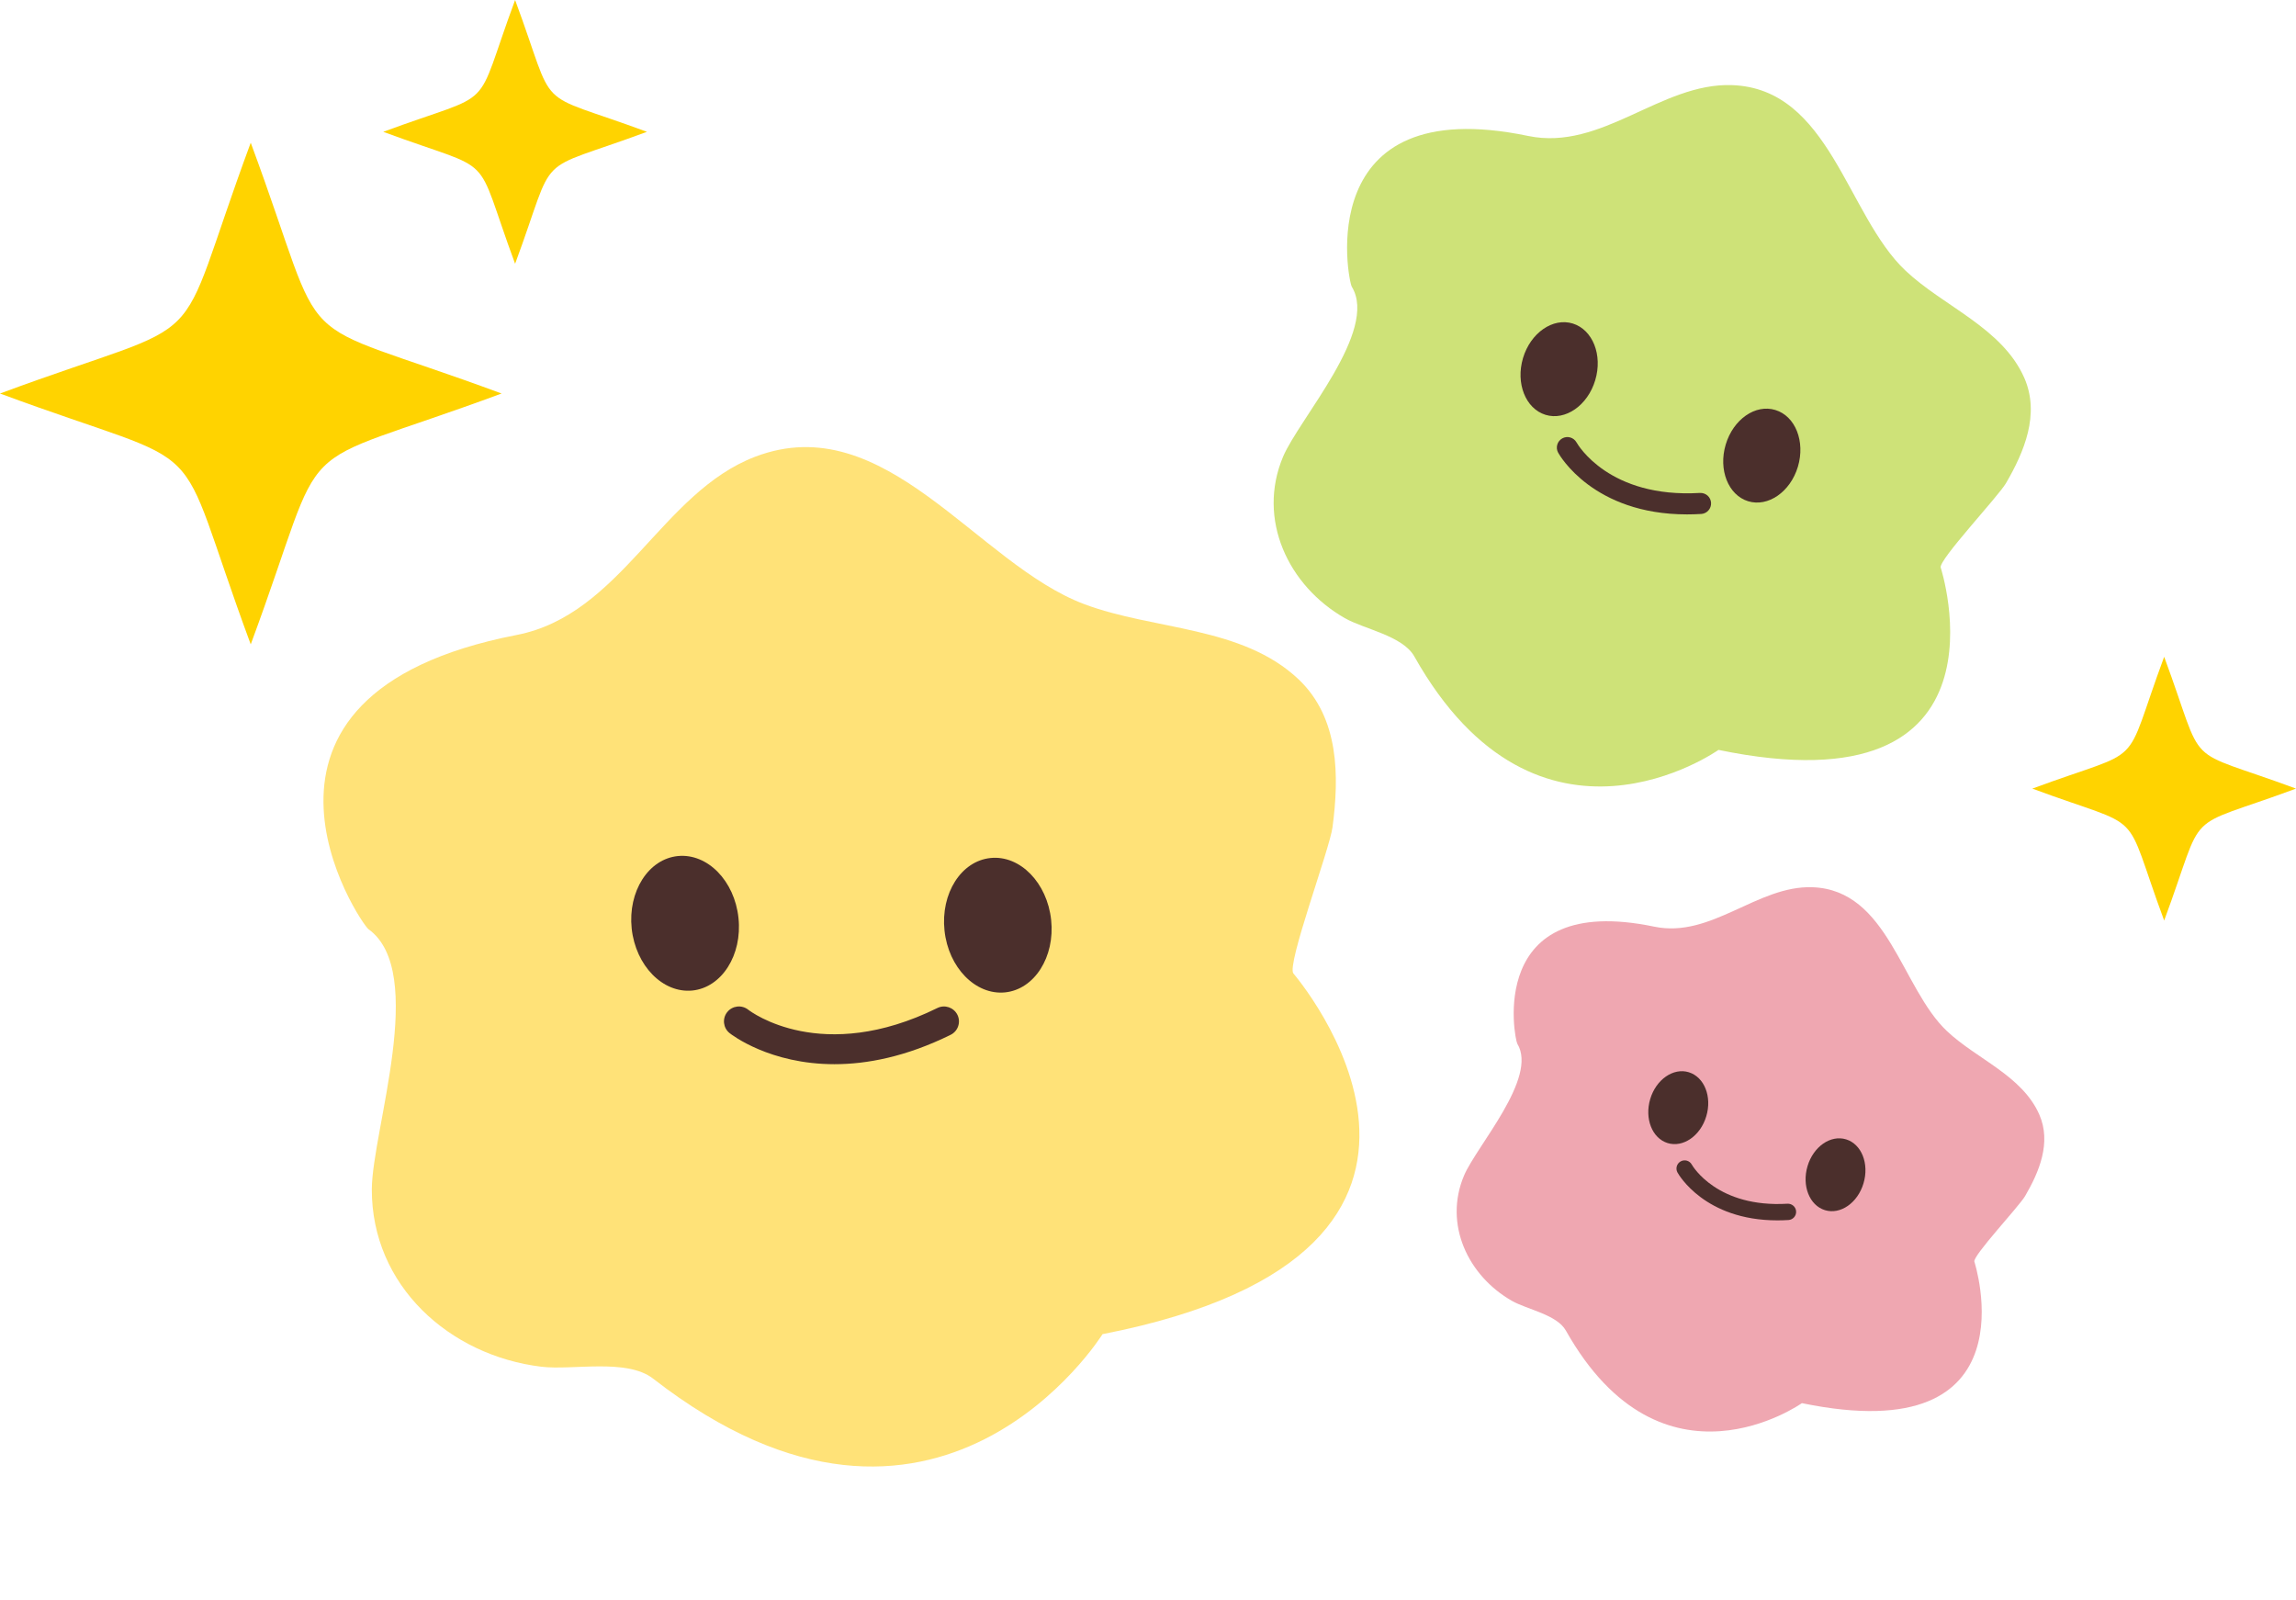
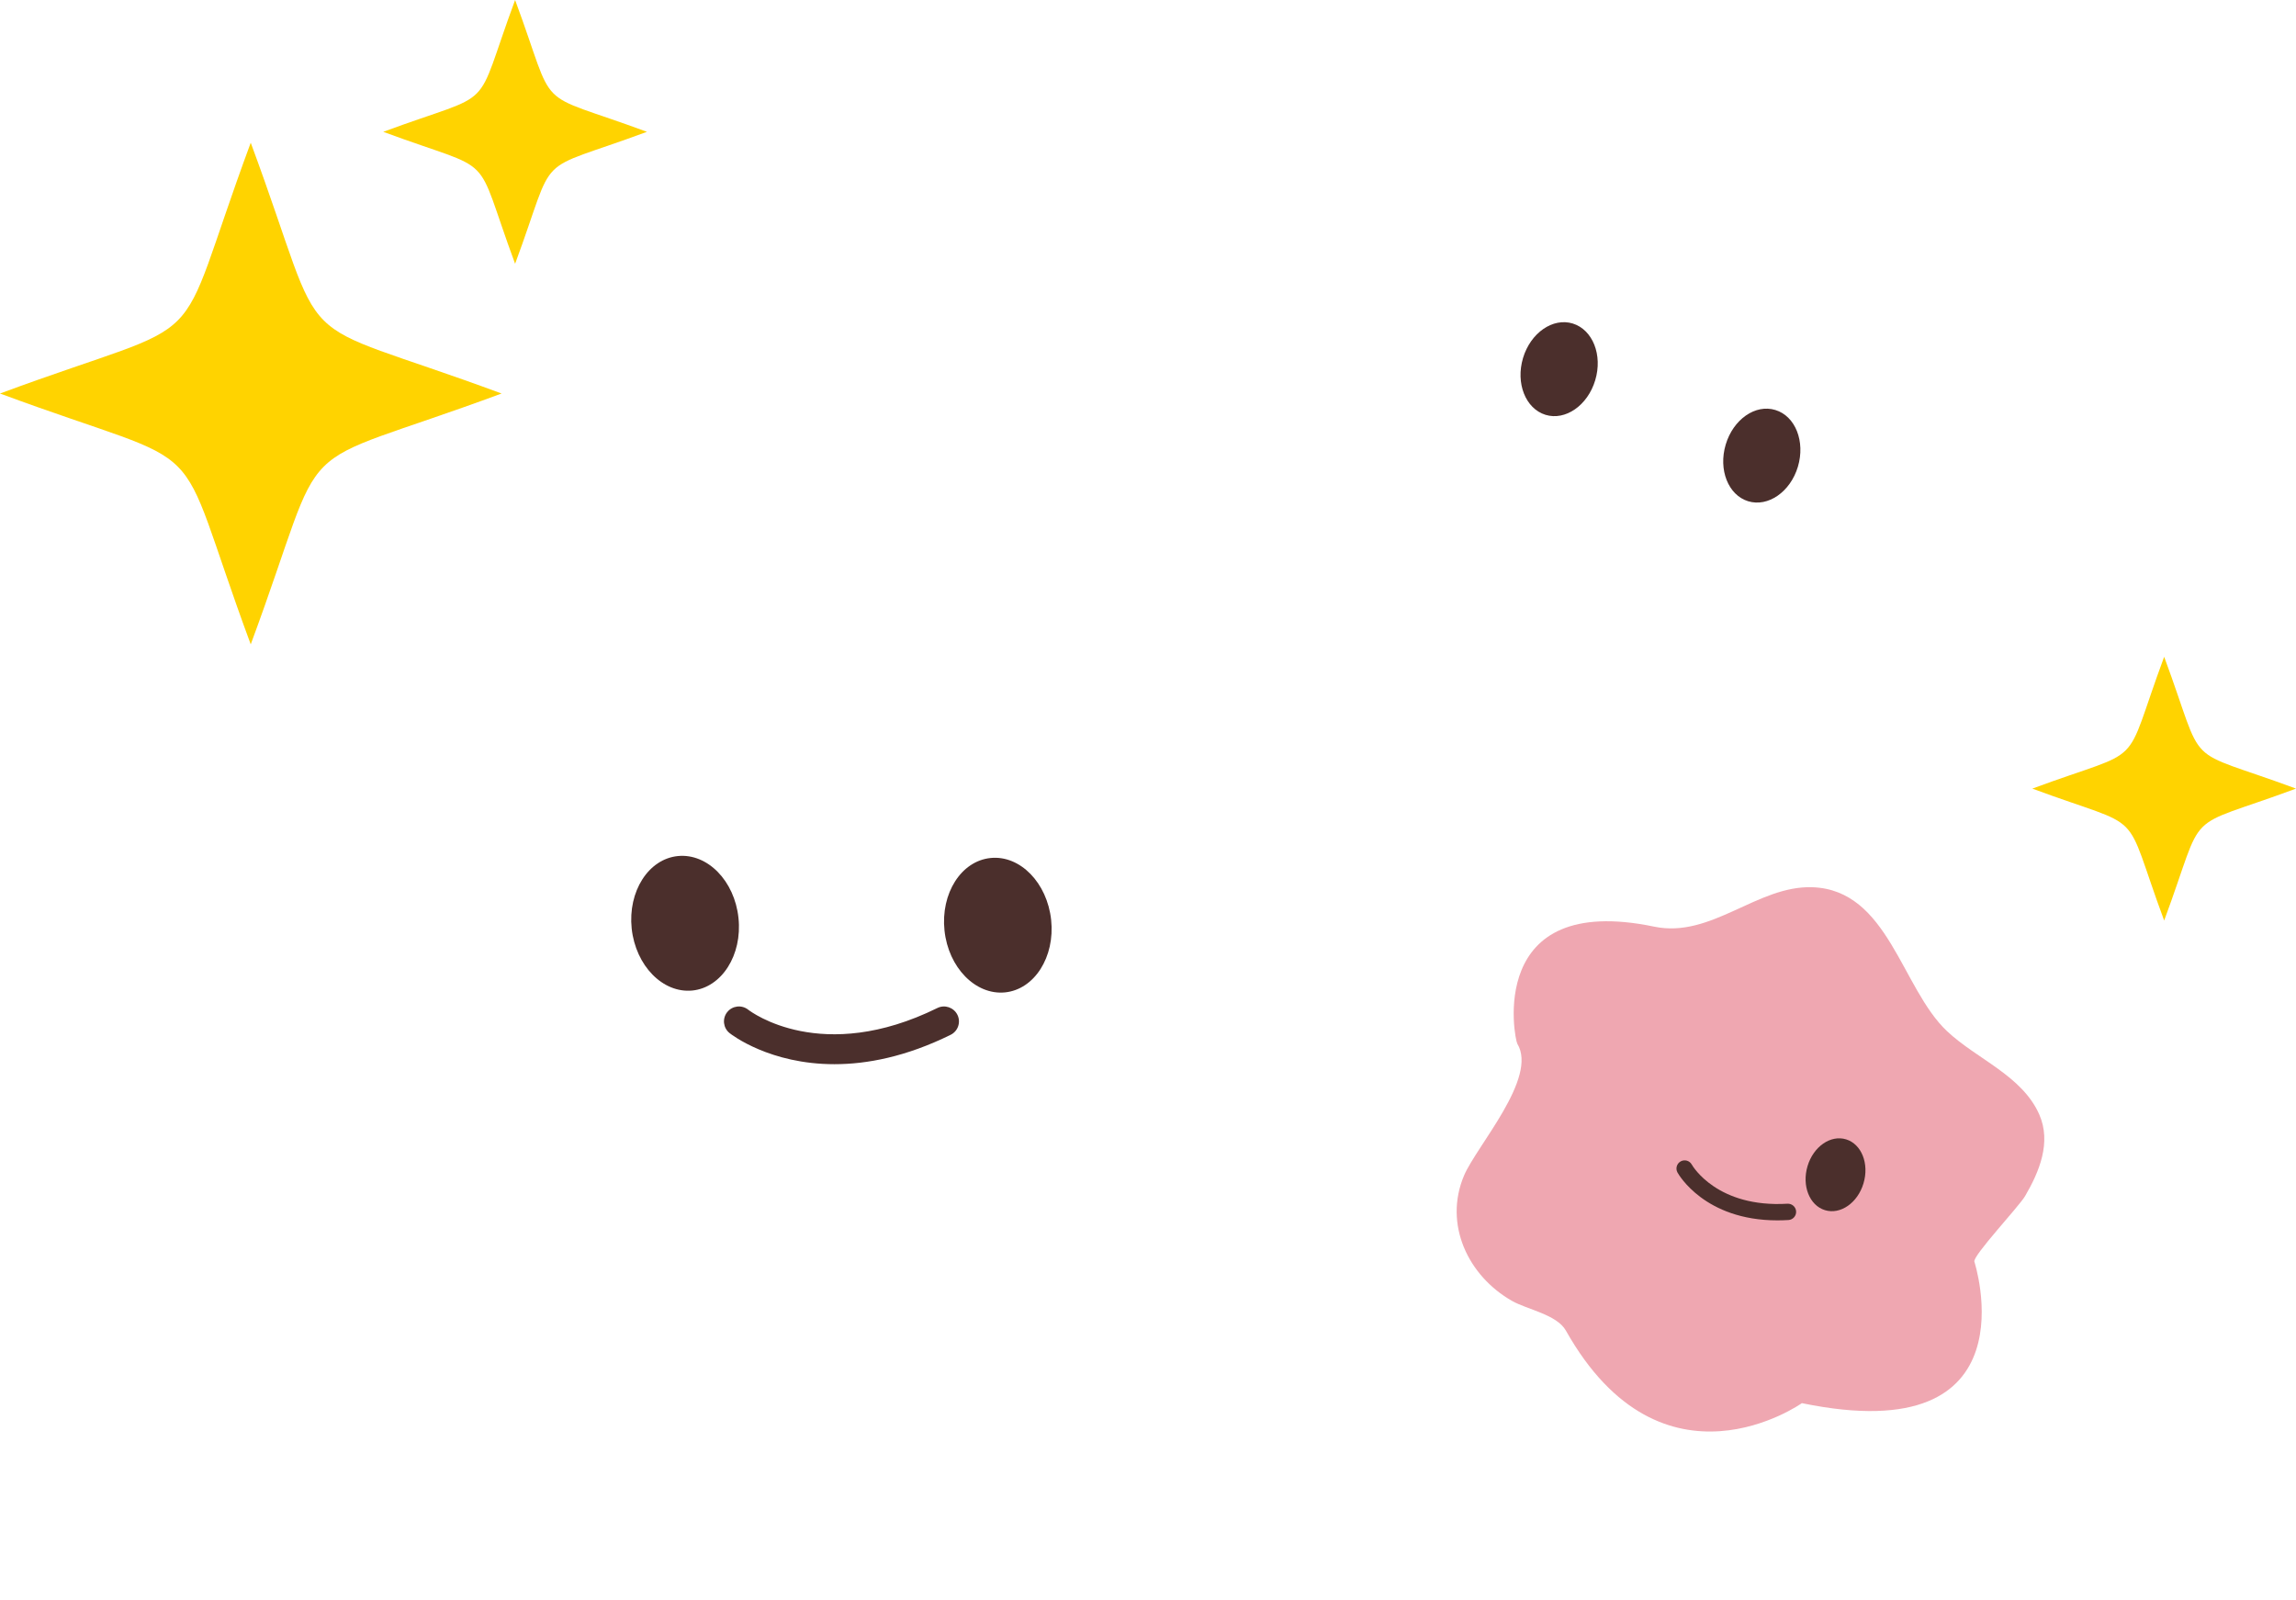
<svg xmlns="http://www.w3.org/2000/svg" height="111.5" preserveAspectRatio="xMidYMid meet" version="1.0" viewBox="0.0 0.0 160.0 111.5" width="160.0" zoomAndPan="magnify">
  <g id="change1_1">
-     <path d="M25.681,64.748c-0.578-0.418-11.234-16.313,10.317-20.502c7.309-1.417,10.075-9.934,16.646-12.429 c9.064-3.438,15.423,7.469,22.917,10.281c4.856,1.825,11.007,1.513,14.94,5.245c2.836,2.699,2.823,6.745,2.358,10.293 c-0.2,1.538-3.223,9.613-2.725,10.198c0,0,16.609,19.284-13.302,25.13c0,0-11.523,18.502-31.322,3.096 c-1.85-1.429-5.604-0.562-7.789-0.827c-6.411-0.781-11.826-5.65-11.81-12.361C25.927,78.802,29.813,67.721,25.681,64.748z" fill="#FFE278" />
-   </g>
+     </g>
  <g id="change2_1">
-     <path d="M94.203,19.982c-0.266-0.428-2.856-13.661,12.284-10.51c5.136,1.07,9.255-3.712,14.204-3.541 c6.83,0.234,7.992,9.054,12.092,12.922c2.657,2.51,6.743,3.983,8.284,7.479c1.104,2.528-0.007,5.152-1.275,7.332 c-0.552,0.945-4.717,5.368-4.551,5.885c0,0,5.541,17.054-15.486,12.704c0,0-12.53,8.884-21.2-6.519 c-0.811-1.435-3.488-1.894-4.837-2.661c-3.953-2.255-6.139-6.895-4.305-11.251C90.529,29.183,96.076,23.04,94.203,19.982z" fill="#CEE278" />
-   </g>
+     </g>
  <g id="change3_1">
    <path d="M105.736,72.727c-0.199-0.332-2.212-10.603,9.54-8.158c3.98,0.831,7.183-2.88,11.022-2.747 c5.295,0.183,6.198,7.025,9.381,10.028c2.066,1.947,5.229,3.089,6.431,5.807c0.857,1.96-0.006,3.996-0.989,5.687 c-0.433,0.734-3.661,4.166-3.535,4.568c0,0,4.306,13.234-12.019,9.859c0,0-9.719,6.893-16.449-5.06 c-0.631-1.116-2.711-1.468-3.754-2.066c-3.069-1.747-4.77-5.348-3.342-8.729C102.886,79.865,107.191,75.099,105.736,72.727z" fill="#EFA7B1" />
  </g>
  <g fill="#4B2F2C" id="change4_1">
    <path d="M51.462,63.964c-0.272-2.588-2.159-4.515-4.219-4.315c-2.054,0.203-3.495,2.462-3.223,5.053 c0.279,2.584,2.166,4.518,4.226,4.318C50.292,68.813,51.738,66.548,51.462,63.964z" />
    <path d="M69.035,59.785c-2.053,0.203-3.491,2.465-3.216,5.053c0.272,2.581,2.163,4.514,4.216,4.312 c2.05-0.206,3.491-2.468,3.216-5.049C72.974,61.512,71.087,59.579,69.035,59.785z" />
    <path d="M65.323,70.238c-8.053,3.967-12.98,0.277-13.188,0.114c-0.452-0.353-1.103-0.276-1.46,0.174 c-0.356,0.451-0.28,1.106,0.171,1.463c0.163,0.129,2.813,2.164,7.304,2.164c2.26,0,4.985-0.515,8.094-2.046 c0.517-0.254,0.729-0.879,0.475-1.395C66.462,70.197,65.838,69.983,65.323,70.238z" />
    <path d="M111.164,26.498c0.532-1.757-0.173-3.522-1.562-3.955c-1.388-0.427-2.942,0.648-3.468,2.404 c-0.524,1.757,0.173,3.526,1.568,3.958C109.084,29.33,110.639,28.252,111.164,26.498z" />
    <path d="M123.72,28.569c-1.389-0.428-2.937,0.648-3.461,2.407c-0.525,1.75,0.173,3.523,1.562,3.95 c1.388,0.425,2.942-0.651,3.468-2.405C125.813,30.764,125.116,28.995,123.72,28.569z" />
-     <path d="M118.55,35.813c0.404-0.024,0.712-0.373,0.688-0.777c-0.024-0.405-0.366-0.706-0.777-0.688 c-6.325,0.377-8.506-3.357-8.596-3.517c-0.196-0.352-0.641-0.482-0.995-0.285c-0.354,0.196-0.484,0.642-0.288,0.997 c0.102,0.184,2.449,4.3,8.979,4.3C117.879,35.843,118.209,35.833,118.55,35.813z" />
-     <path d="M118.904,77.783c0.412-1.362-0.133-2.734-1.216-3.069c-1.076-0.333-2.285,0.505-2.69,1.867 s0.133,2.737,1.216,3.069C117.29,79.981,118.499,79.145,118.904,77.783z" />
    <path d="M128.65,79.391c-1.083-0.333-2.285,0.505-2.69,1.867s0.133,2.737,1.216,3.066 c1.076,0.329,2.278-0.505,2.684-1.867C130.271,81.091,129.726,79.723,128.65,79.391z" />
    <path d="M124.562,83.875c-4.883,0.292-6.599-2.604-6.669-2.729c-0.151-0.273-0.495-0.374-0.772-0.221 c-0.275,0.152-0.375,0.498-0.224,0.773c0.079,0.143,1.901,3.337,6.961,3.337c0.25,0,0.509-0.008,0.774-0.024 c0.313-0.019,0.553-0.29,0.533-0.604C125.146,84.094,124.871,83.859,124.562,83.875z" />
  </g>
  <g fill="#FFD300" id="change5_1">
    <path d="M17.473,9.945C11.752,25.394,15.45,21.697,0,27.42c15.45,5.724,11.752,2.025,17.473,17.479 C23.2,29.445,19.499,33.144,34.953,27.42C19.499,21.697,23.2,25.394,17.473,9.945z" />
    <path d="M35.896,0c-3.01,8.124-1.063,6.177-9.188,9.185c8.125,3.013,6.179,1.069,9.188,9.195 c3.01-8.125,1.063-6.182,9.188-9.195C36.958,6.177,38.906,8.124,35.896,0z" />
    <path d="M150.813,45.765c-3.009,8.124-1.063,6.177-9.188,9.185c8.125,3.015,6.179,1.07,9.188,9.193 c3.01-8.124,1.063-6.179,9.188-9.193C151.876,51.942,153.823,53.889,150.813,45.765z" />
  </g>
</svg>